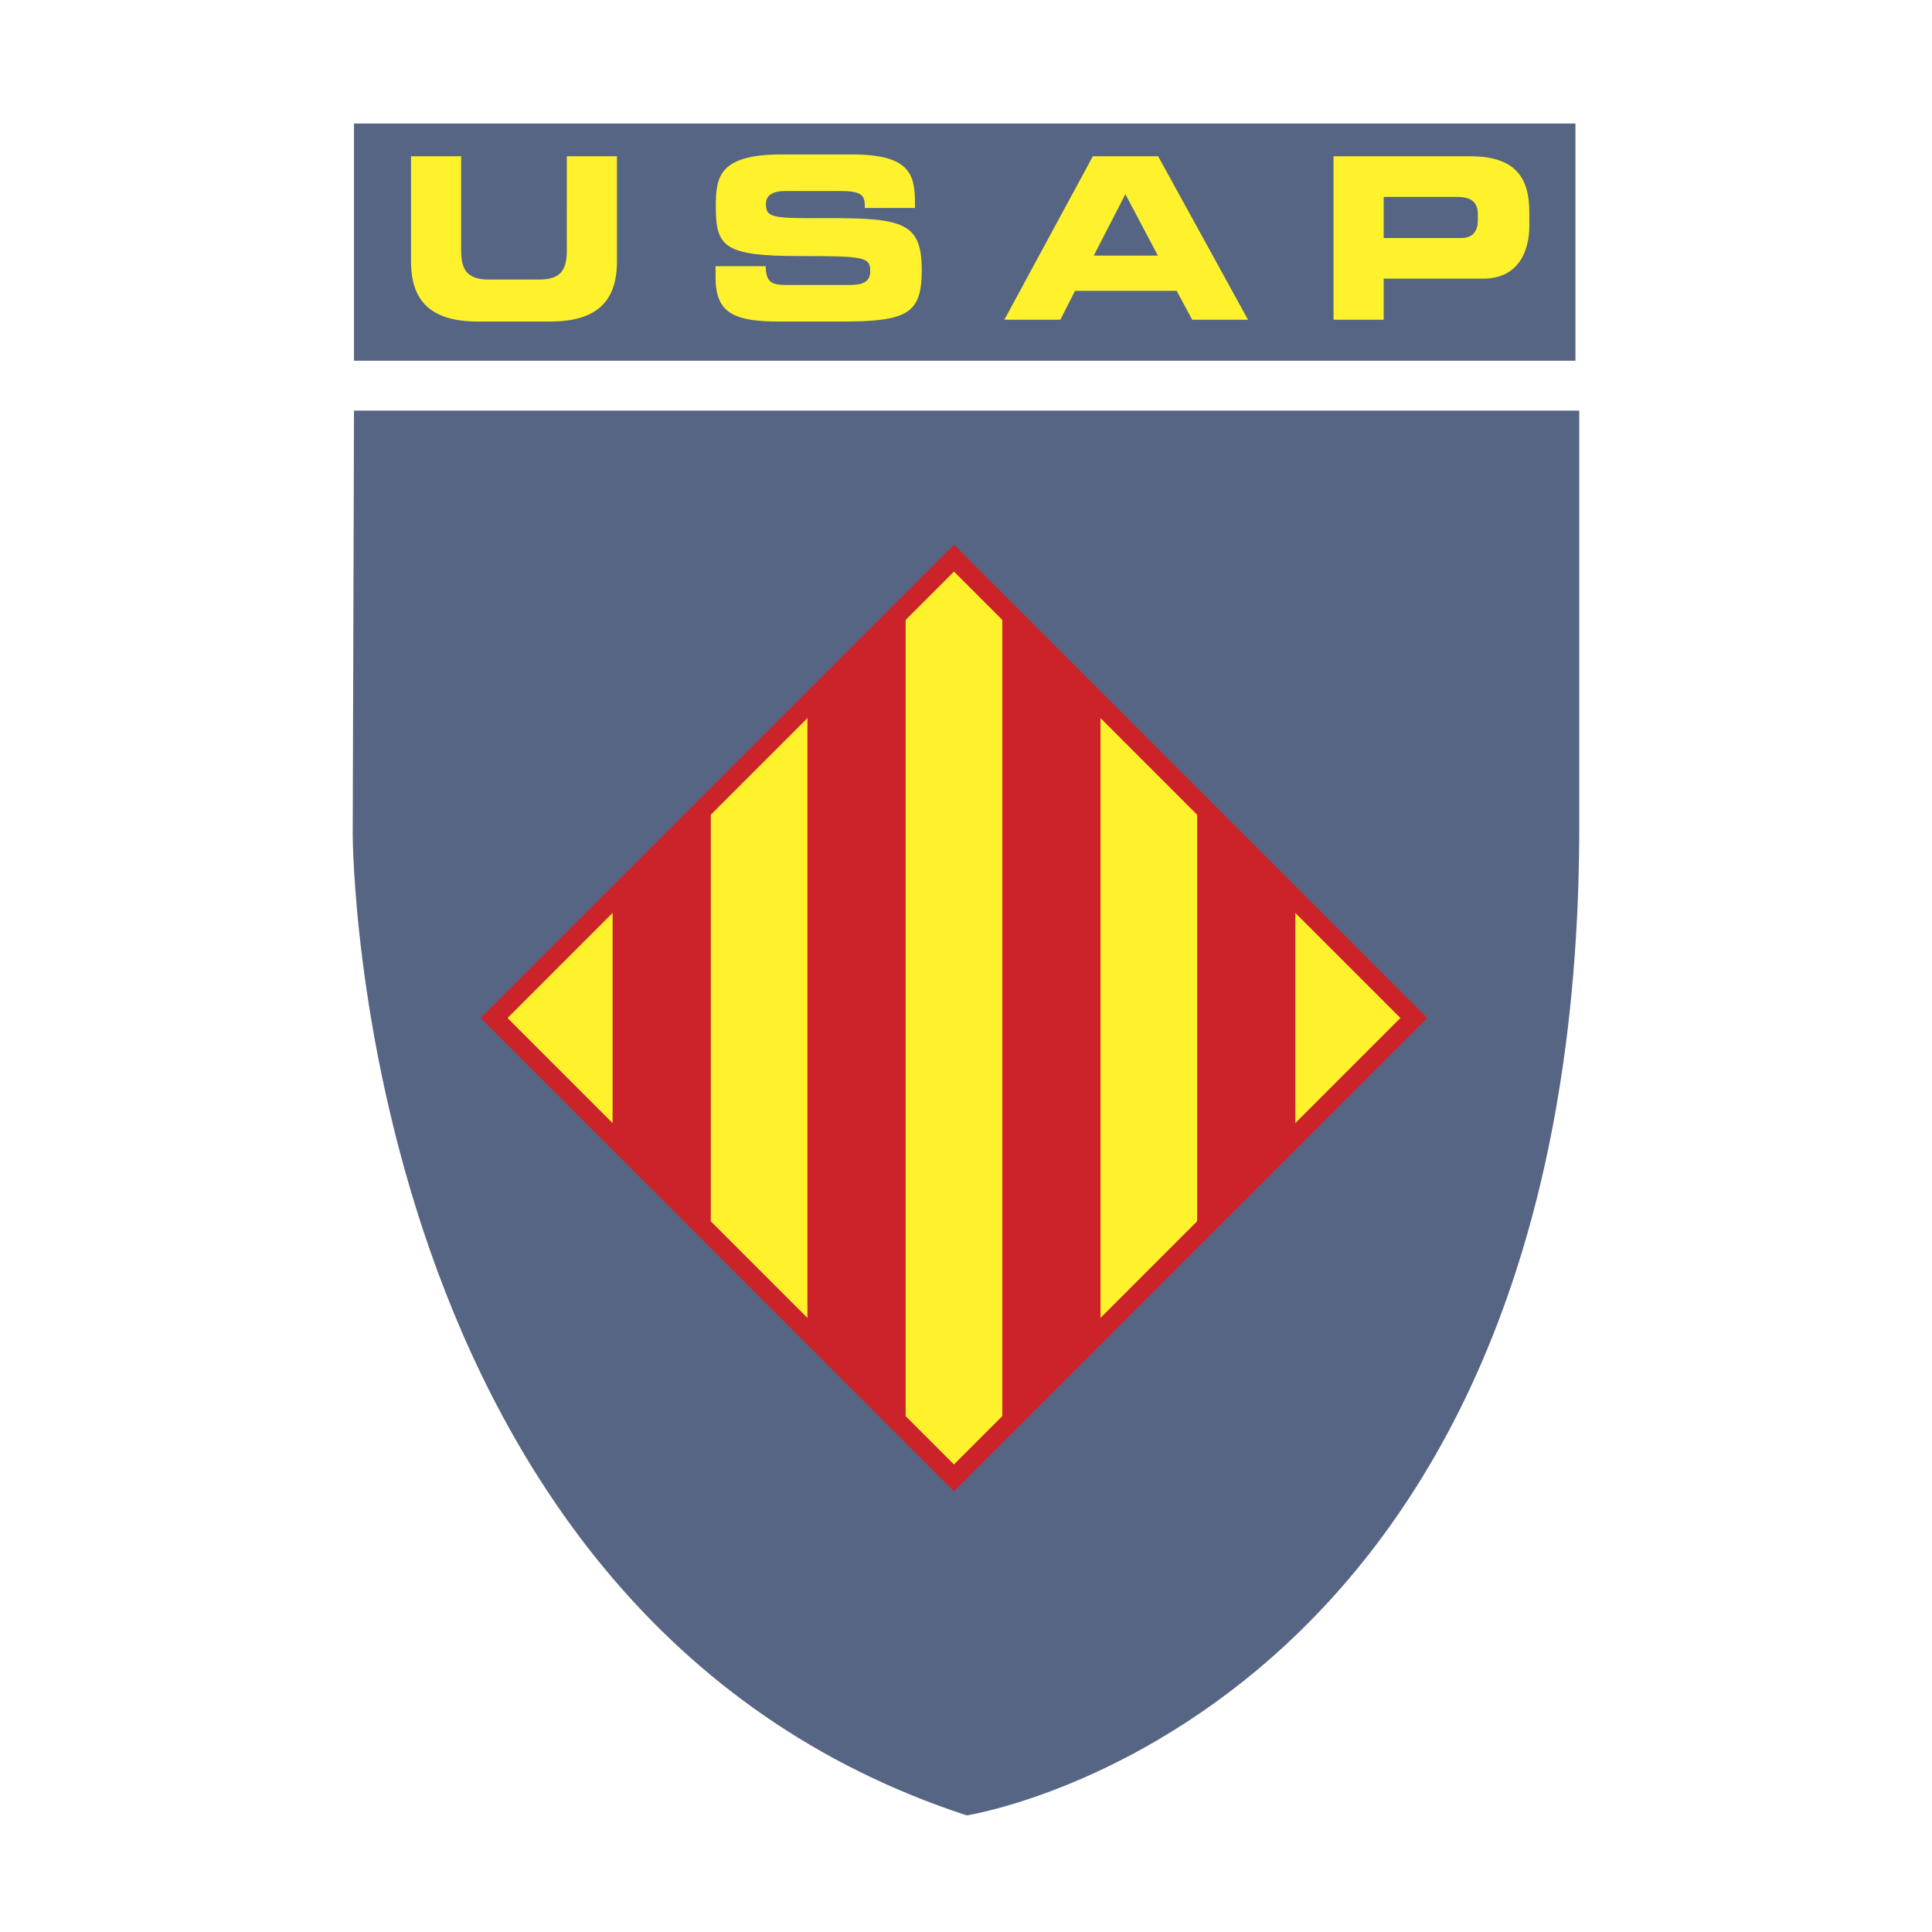
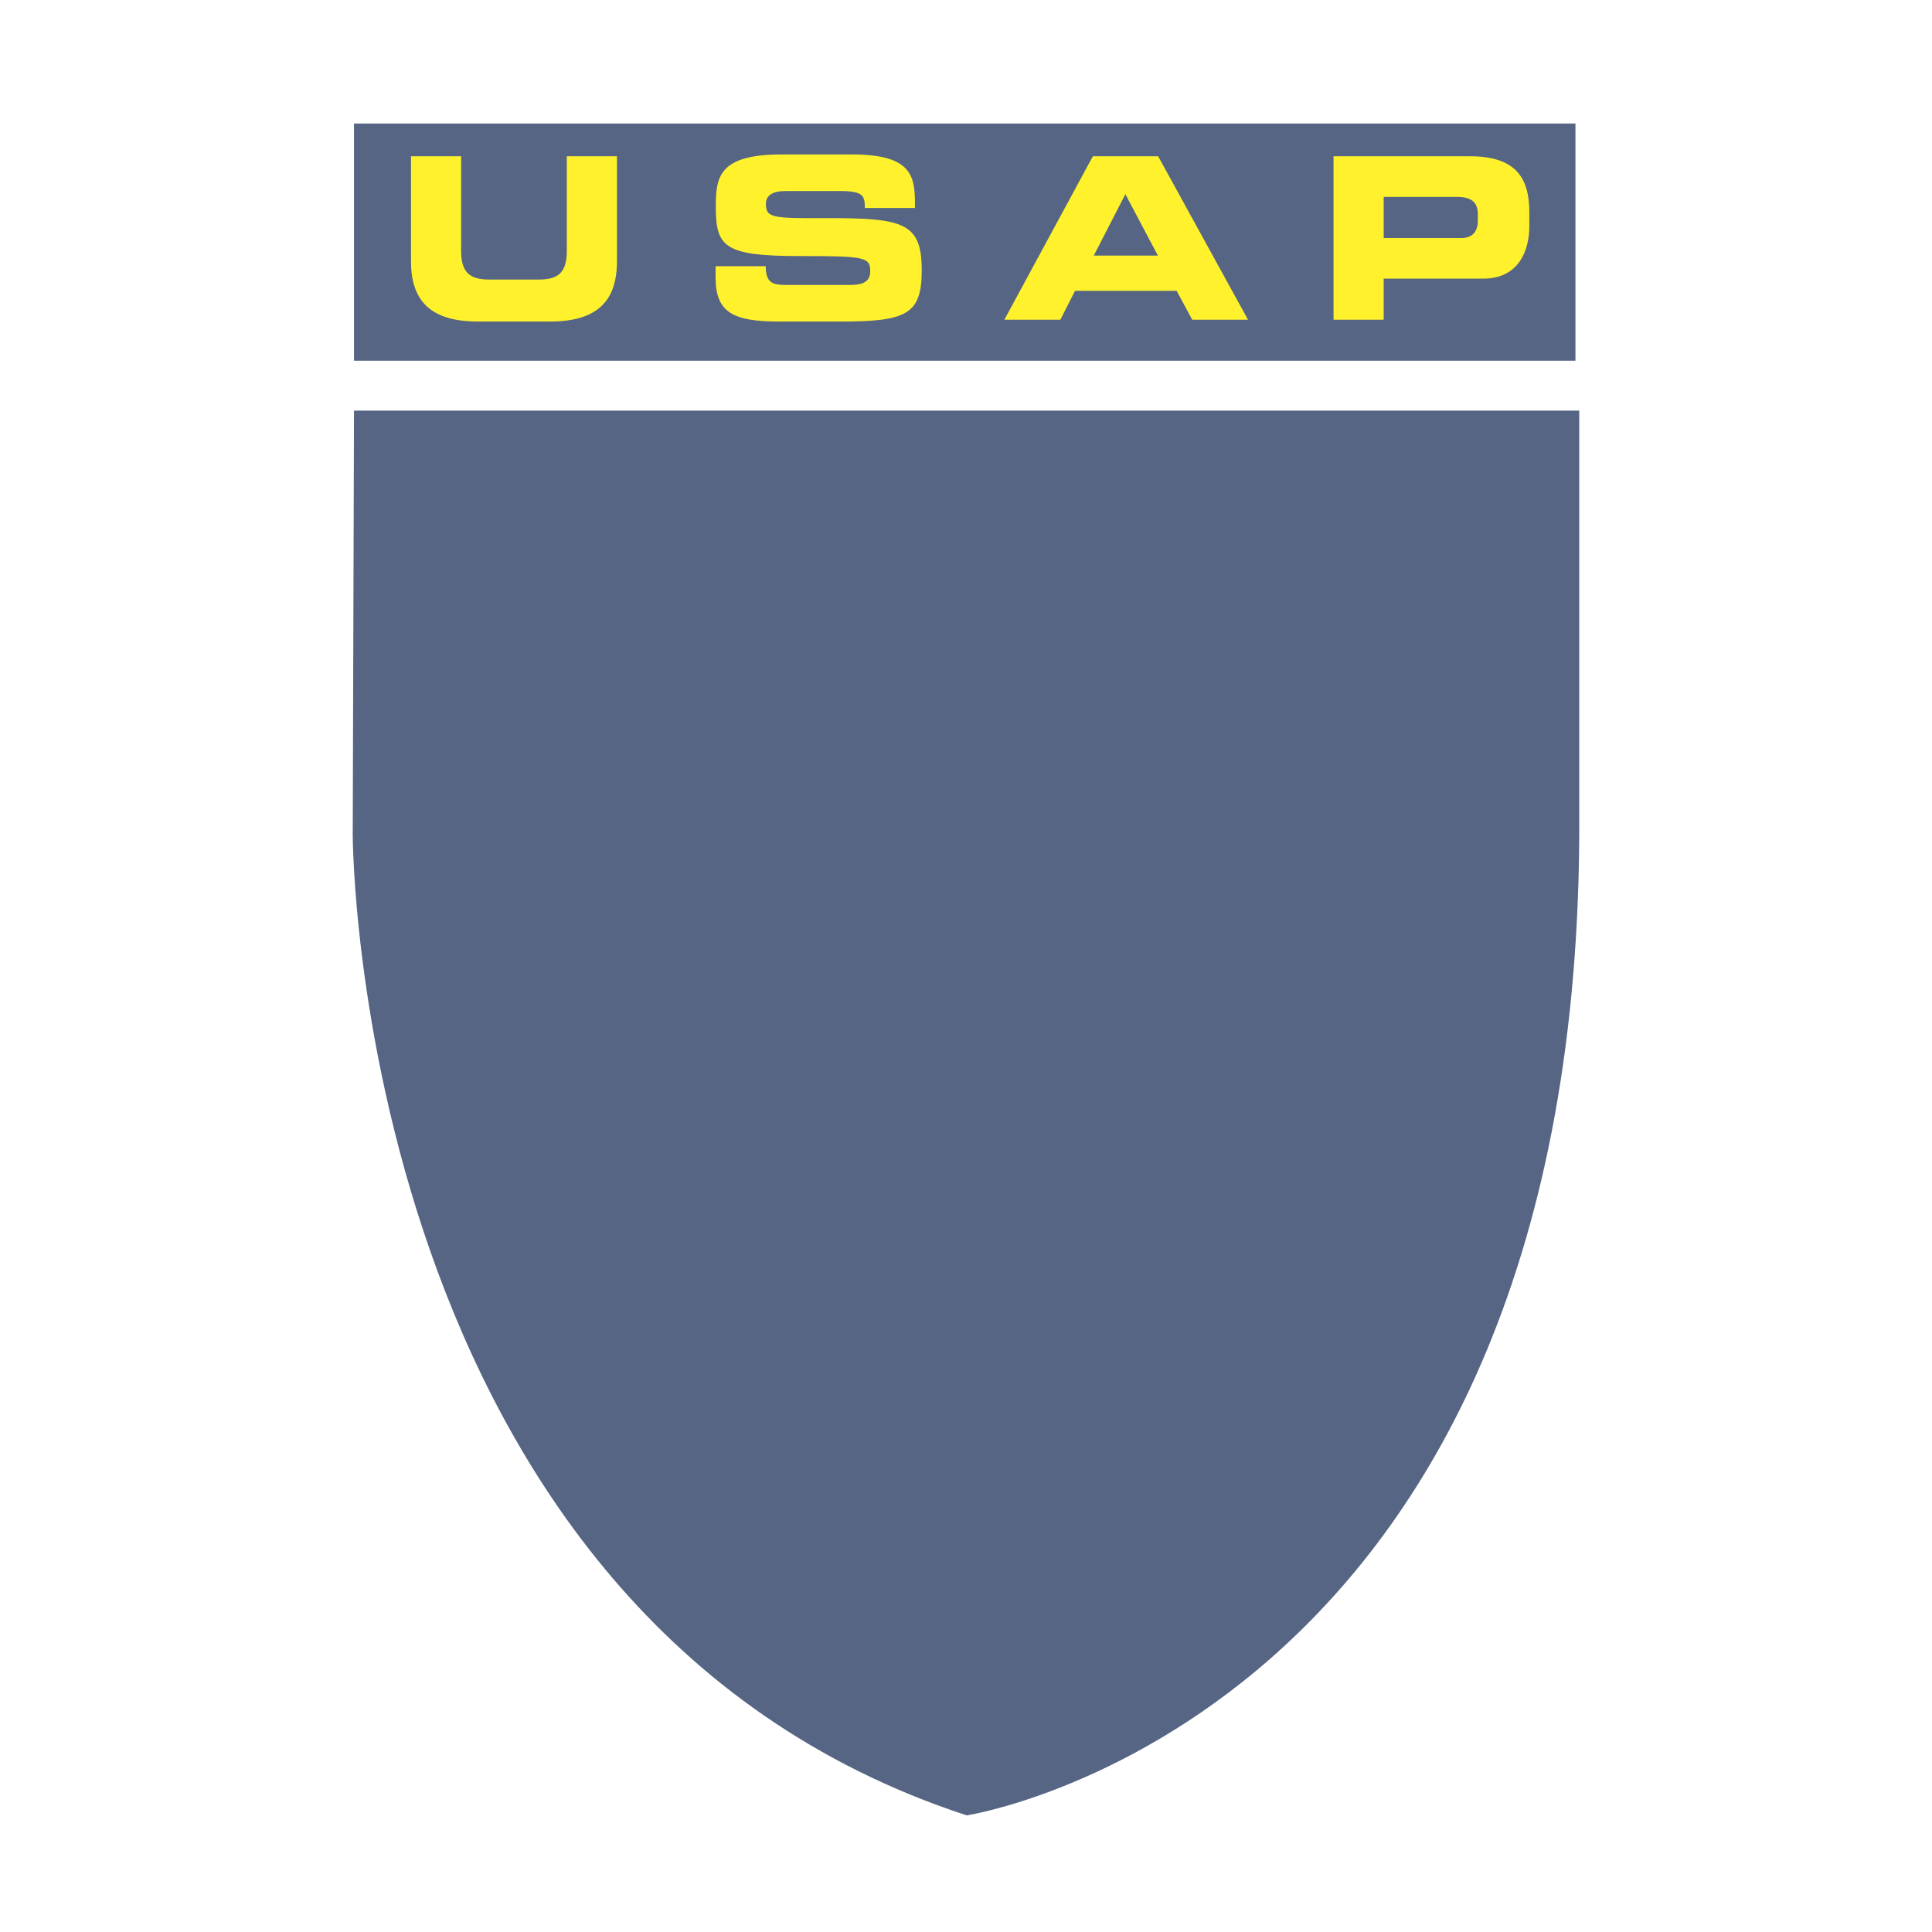
<svg xmlns="http://www.w3.org/2000/svg" width="2500" height="2500" viewBox="0 0 192.756 192.756">
  <g fill-rule="evenodd" clip-rule="evenodd">
    <path fill="#fff" d="M0 0h192.756v192.756H0V0z" />
    <path d="M95.505 184.025c-62.516-20.422-63.368-99.89-63.369-100.69l.126-42.376.01-3.047H160.619V83.33c-.439 90.024-63.066 100.715-63.7 100.811l-.72.111-.694-.227z" fill="#fff" />
-     <path fill="#fff" d="M160.238 11.561V38.281H32.262V8.504h127.976v3.057z" />
    <path fill="#556583" d="M157.182 12.324v23.665H35.319V12.324h121.863z" />
    <path d="M41.007 15.59h5.001v9.417c0 2.072.744 2.884 2.794 2.884h4.957c2.049 0 2.792-.812 2.792-2.884V15.59h5.002v10.498c0 4.056-2.095 5.993-6.691 5.993h-7.164c-4.596 0-6.691-1.938-6.691-5.993V15.59zM71.393 26.561h5.001c.023 1.734.722 1.871 2.162 1.871h6.129c1.058 0 2.139-.113 2.139-1.375 0-1.419-.585-1.51-7.028-1.51-7.525 0-8.38-.901-8.38-4.91 0-2.952.27-5.228 6.578-5.228h6.983c5.768 0 6.308 1.96 6.308 4.822v.518h-5.001c0-1.194-.135-1.688-2.433-1.688H78.31c-1.127 0-1.893.382-1.893 1.261 0 1.419.609 1.465 5.97 1.442 7.772-.023 9.574.449 9.574 5.204 0 4.392-1.486 5.114-8.133 5.114h-6.06c-4.55 0-6.375-.856-6.375-4.394v-1.127zM109.035 15.59h6.512l8.967 16.31h-5.566l-1.553-2.883h-10.139l-1.465 2.883h-5.588l8.832-16.31zm.09 9.912h6.398l-3.244-6.127-3.154 6.127zM133.049 15.59h13.629c4.754 0 5.902 2.388 5.902 5.586v1.398c0 2.433-1.059 5.226-4.596 5.226h-9.934v4.1h-5.002V15.59h.001zm5.002 8.156h7.771c1.172 0 1.623-.767 1.623-1.735v-.631c0-1.104-.543-1.733-2.051-1.733h-7.344v4.099h.001z" fill="#fff22d" />
    <path d="M157.562 83.33V40.969H35.319l-.127 42.361s.127 77.821 61.263 97.792c0-.001 60.674-9.351 61.107-97.792z" fill="#556583" />
-     <path fill="#fff22d" stroke="#cc2229" stroke-width="1.895" stroke-miterlimit="2.613" d="M141.059 101.568l-45.881-45.88-45.882 45.88 45.882 45.881 45.881-45.881z" />
-     <path fill="#cc2229" d="M61.118 89.52v24.003l9.798 9.633V79.845l-9.798 9.675zM80.559 70.251v62.376l9.797 9.961V60.455l-9.797 9.796zM100 60.455v81.971l9.797-9.799V70.251L100 60.455zM119.439 79.886v43.434l9.797-10.123V89.684l-9.797-9.798z" />
  </g>
</svg>